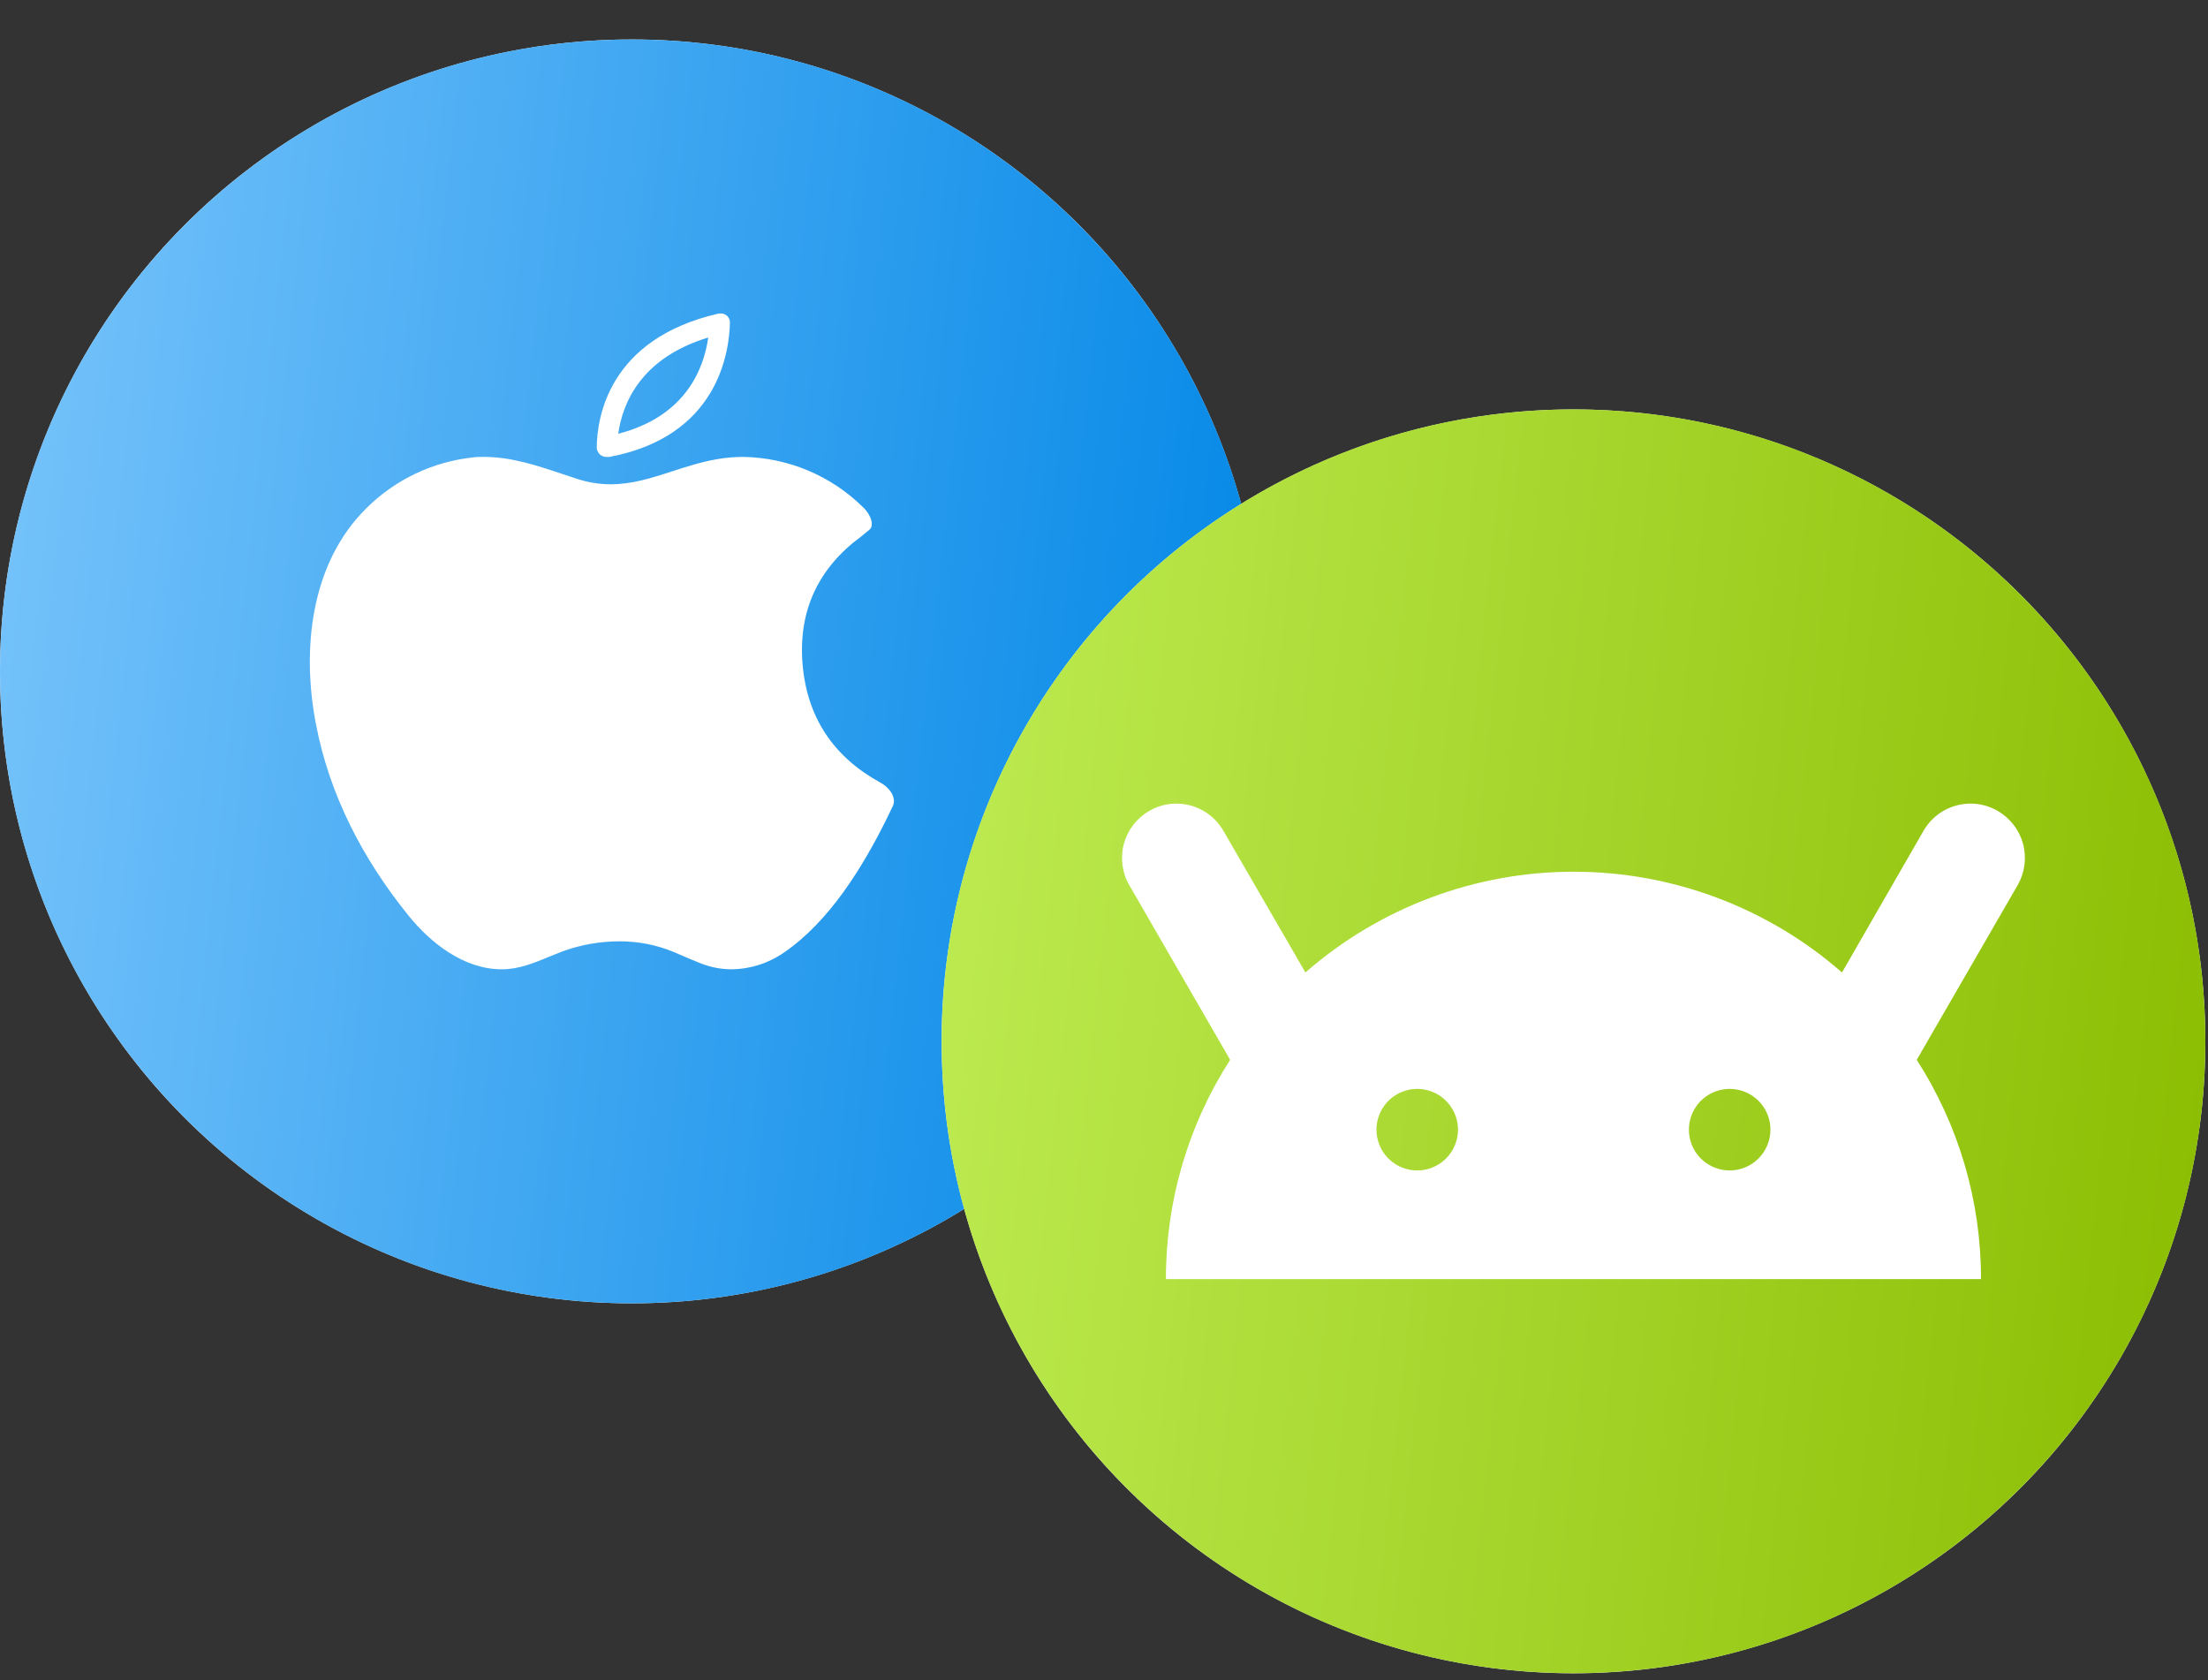
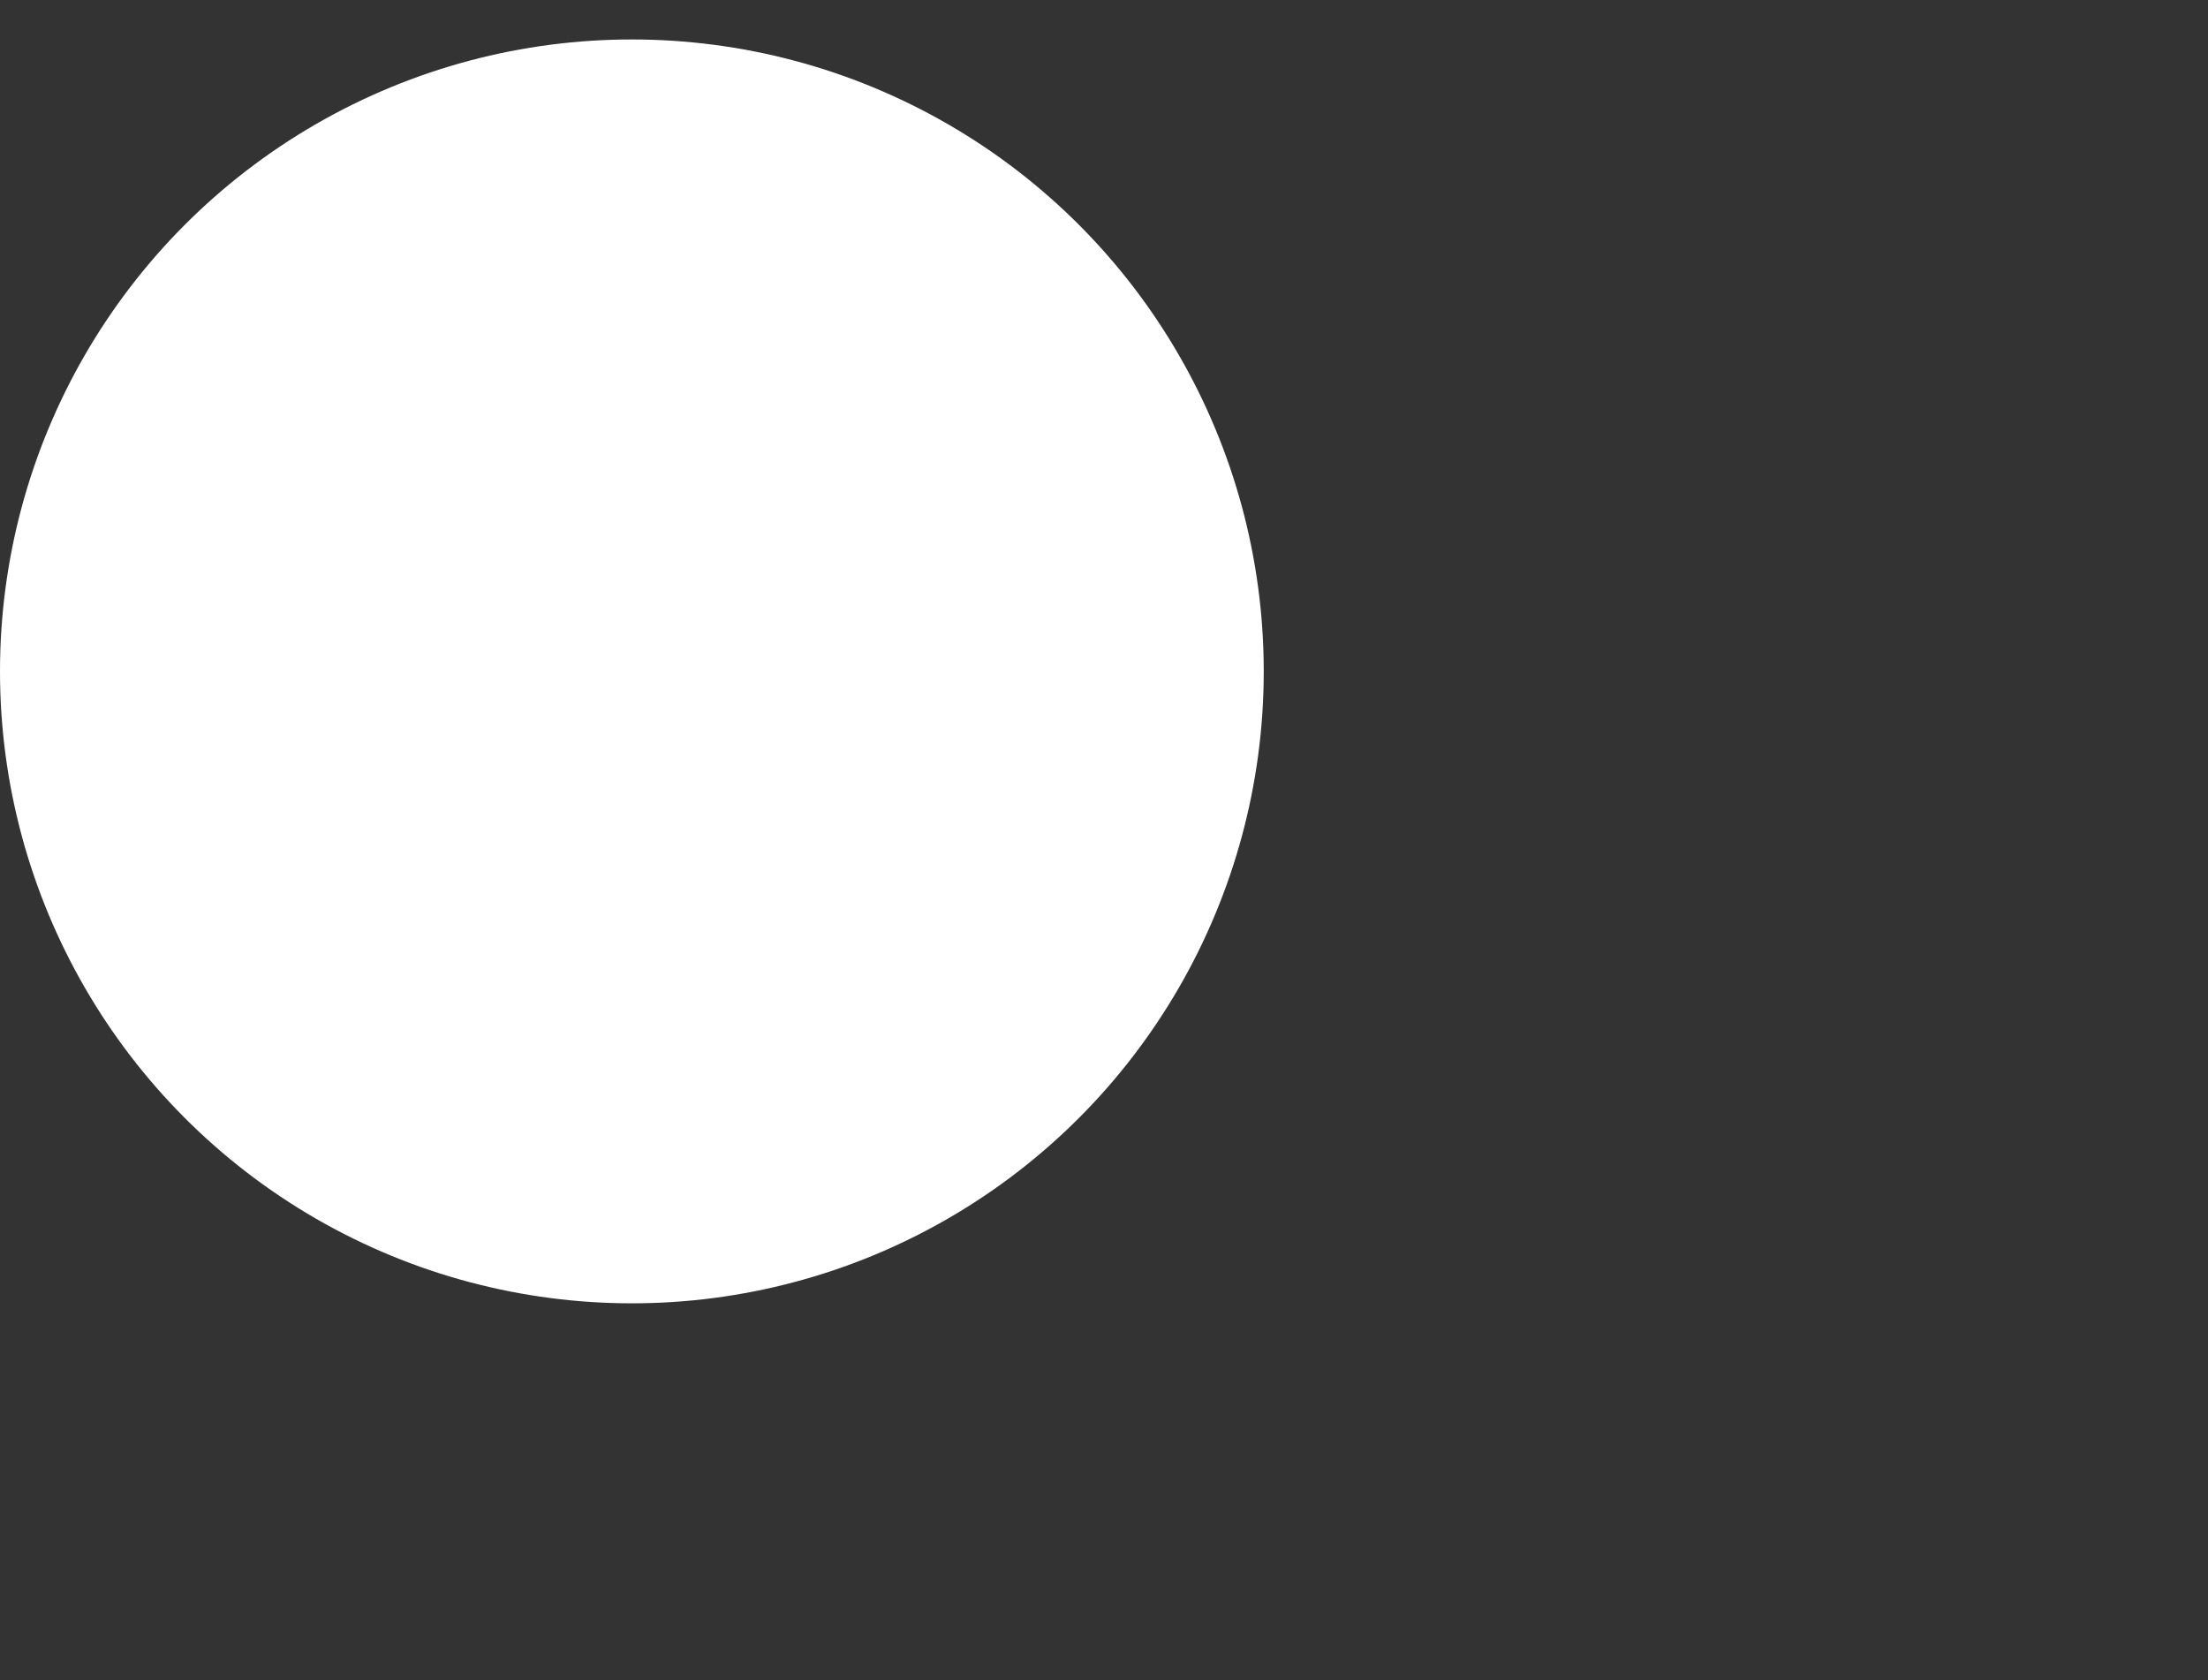
<svg xmlns="http://www.w3.org/2000/svg" width="46" height="35" viewBox="0 0 46 35" fill="none">
  <rect x="0" y="0" width="46" height="35" fill="#333333" stroke="none" />
  <circle cx="13.164" cy="13.986" r="13.164" fill="white" />
-   <path fill-rule="evenodd" clip-rule="evenodd" d="M26.328 13.986C26.328 21.256 20.434 27.15 13.164 27.15C5.894 27.15 0 21.256 0 13.986C0 6.716 5.894 0.822 13.164 0.822C20.434 0.822 26.328 6.716 26.328 13.986ZM8.503 19.064C8.964 19.637 9.657 20.192 10.454 20.192C10.806 20.192 11.118 20.064 11.433 19.933C11.524 19.895 11.615 19.858 11.707 19.823C12.089 19.682 12.492 19.61 12.899 19.609C13.291 19.607 13.68 19.683 14.042 19.834C14.101 19.858 14.16 19.884 14.219 19.91L14.219 19.91C14.352 19.967 14.484 20.024 14.619 20.076C14.817 20.152 15.028 20.192 15.241 20.192C15.633 20.188 16.016 20.065 16.338 19.839C17.273 19.198 17.966 18.073 18.457 17.088C18.498 17.006 18.537 16.923 18.577 16.84L18.6 16.793C18.677 16.628 18.555 16.42 18.337 16.3C17.376 15.773 16.814 14.958 16.72 13.833C16.626 12.707 17.064 11.819 17.942 11.175L18.115 11.033C18.211 10.954 18.159 10.735 17.978 10.564C17.314 9.91 16.424 9.535 15.491 9.518C15.31 9.518 15.13 9.533 14.951 9.563C14.615 9.62 14.306 9.721 14.005 9.818C13.581 9.956 13.172 10.088 12.725 10.088C12.493 10.088 12.262 10.052 12.041 9.981C11.934 9.947 11.828 9.911 11.721 9.876C11.187 9.697 10.651 9.518 10.084 9.518C10.009 9.518 9.933 9.518 9.858 9.528C9.018 9.617 8.234 9.99 7.635 10.585C6.455 11.749 6.287 13.556 6.582 15.084C6.864 16.563 7.56 17.896 8.503 19.064ZM12.691 9.519C12.676 9.52 12.661 9.52 12.645 9.519C12.618 9.52 12.591 9.516 12.565 9.507C12.54 9.498 12.516 9.483 12.496 9.465C12.477 9.446 12.461 9.424 12.45 9.399C12.438 9.374 12.432 9.347 12.432 9.32C12.438 8.706 12.675 7.064 14.953 6.536C14.972 6.532 14.991 6.53 15.01 6.53C15.035 6.528 15.061 6.532 15.085 6.541C15.109 6.55 15.131 6.564 15.15 6.582C15.168 6.6 15.183 6.621 15.193 6.645C15.203 6.669 15.208 6.694 15.207 6.72C15.193 7.356 14.947 9.098 12.691 9.519ZM14.755 7.031C14.664 7.677 14.289 8.673 12.88 9.036C12.966 8.429 13.324 7.466 14.755 7.031Z" fill="url(#paint0_linear_4160_1483)" />
-   <circle cx="32.781" cy="21.693" r="13.164" fill="white" />
-   <path fill-rule="evenodd" clip-rule="evenodd" d="M32.781 34.856C40.051 34.856 45.945 28.962 45.945 21.692C45.945 14.422 40.051 8.528 32.781 8.528C25.511 8.528 19.617 14.422 19.617 21.692C19.617 28.962 25.511 34.856 32.781 34.856ZM41.053 16.74C41.252 16.74 41.447 16.792 41.619 16.893C41.879 17.043 42.069 17.29 42.147 17.579C42.225 17.869 42.184 18.178 42.035 18.438L39.932 22.078C40.809 23.44 41.274 25.026 41.271 26.646H24.29C24.287 25.026 24.751 23.44 25.628 22.078L23.526 18.438C23.376 18.178 23.336 17.869 23.414 17.579C23.492 17.29 23.681 17.043 23.942 16.893C24.113 16.792 24.309 16.74 24.508 16.74C24.706 16.74 24.901 16.793 25.073 16.892C25.245 16.991 25.387 17.134 25.487 17.306L27.196 20.258C28.744 18.905 30.73 18.159 32.786 18.159C34.842 18.159 36.828 18.905 38.375 20.258L40.074 17.306C40.173 17.134 40.316 16.991 40.487 16.892C40.659 16.793 40.854 16.74 41.053 16.74ZM29.054 24.239C29.193 24.332 29.358 24.382 29.525 24.382C29.751 24.382 29.967 24.292 30.126 24.133C30.285 23.974 30.375 23.758 30.375 23.533C30.375 23.365 30.325 23.201 30.231 23.061C30.138 22.921 30.006 22.812 29.85 22.748C29.695 22.684 29.524 22.667 29.36 22.7C29.195 22.733 29.044 22.814 28.925 22.932C28.806 23.051 28.726 23.202 28.693 23.367C28.66 23.532 28.677 23.702 28.741 23.858C28.805 24.013 28.914 24.145 29.054 24.239ZM35.563 24.239C35.703 24.332 35.867 24.382 36.035 24.382C36.26 24.382 36.476 24.292 36.635 24.133C36.794 23.974 36.884 23.758 36.884 23.533C36.884 23.365 36.834 23.201 36.741 23.061C36.648 22.921 36.515 22.812 36.36 22.748C36.205 22.684 36.034 22.667 35.869 22.7C35.705 22.733 35.553 22.814 35.434 22.932C35.316 23.051 35.235 23.202 35.202 23.367C35.169 23.532 35.186 23.702 35.25 23.858C35.315 24.013 35.423 24.145 35.563 24.239Z" fill="url(#paint1_linear_4160_1483)" />
  <defs>
    <linearGradient id="paint0_linear_4160_1483" x1="0" y1="0.822" x2="28.839" y2="3.943" gradientUnits="userSpaceOnUse">
      <stop stop-color="#78C4FB" />
      <stop offset="1" stop-color="#0086E6" />
    </linearGradient>
    <linearGradient id="paint1_linear_4160_1483" x1="19.617" y1="8.528" x2="48.456" y2="11.649" gradientUnits="userSpaceOnUse">
      <stop stop-color="#BEEC53" />
      <stop offset="1" stop-color="#8ABC00" />
    </linearGradient>
  </defs>
</svg>